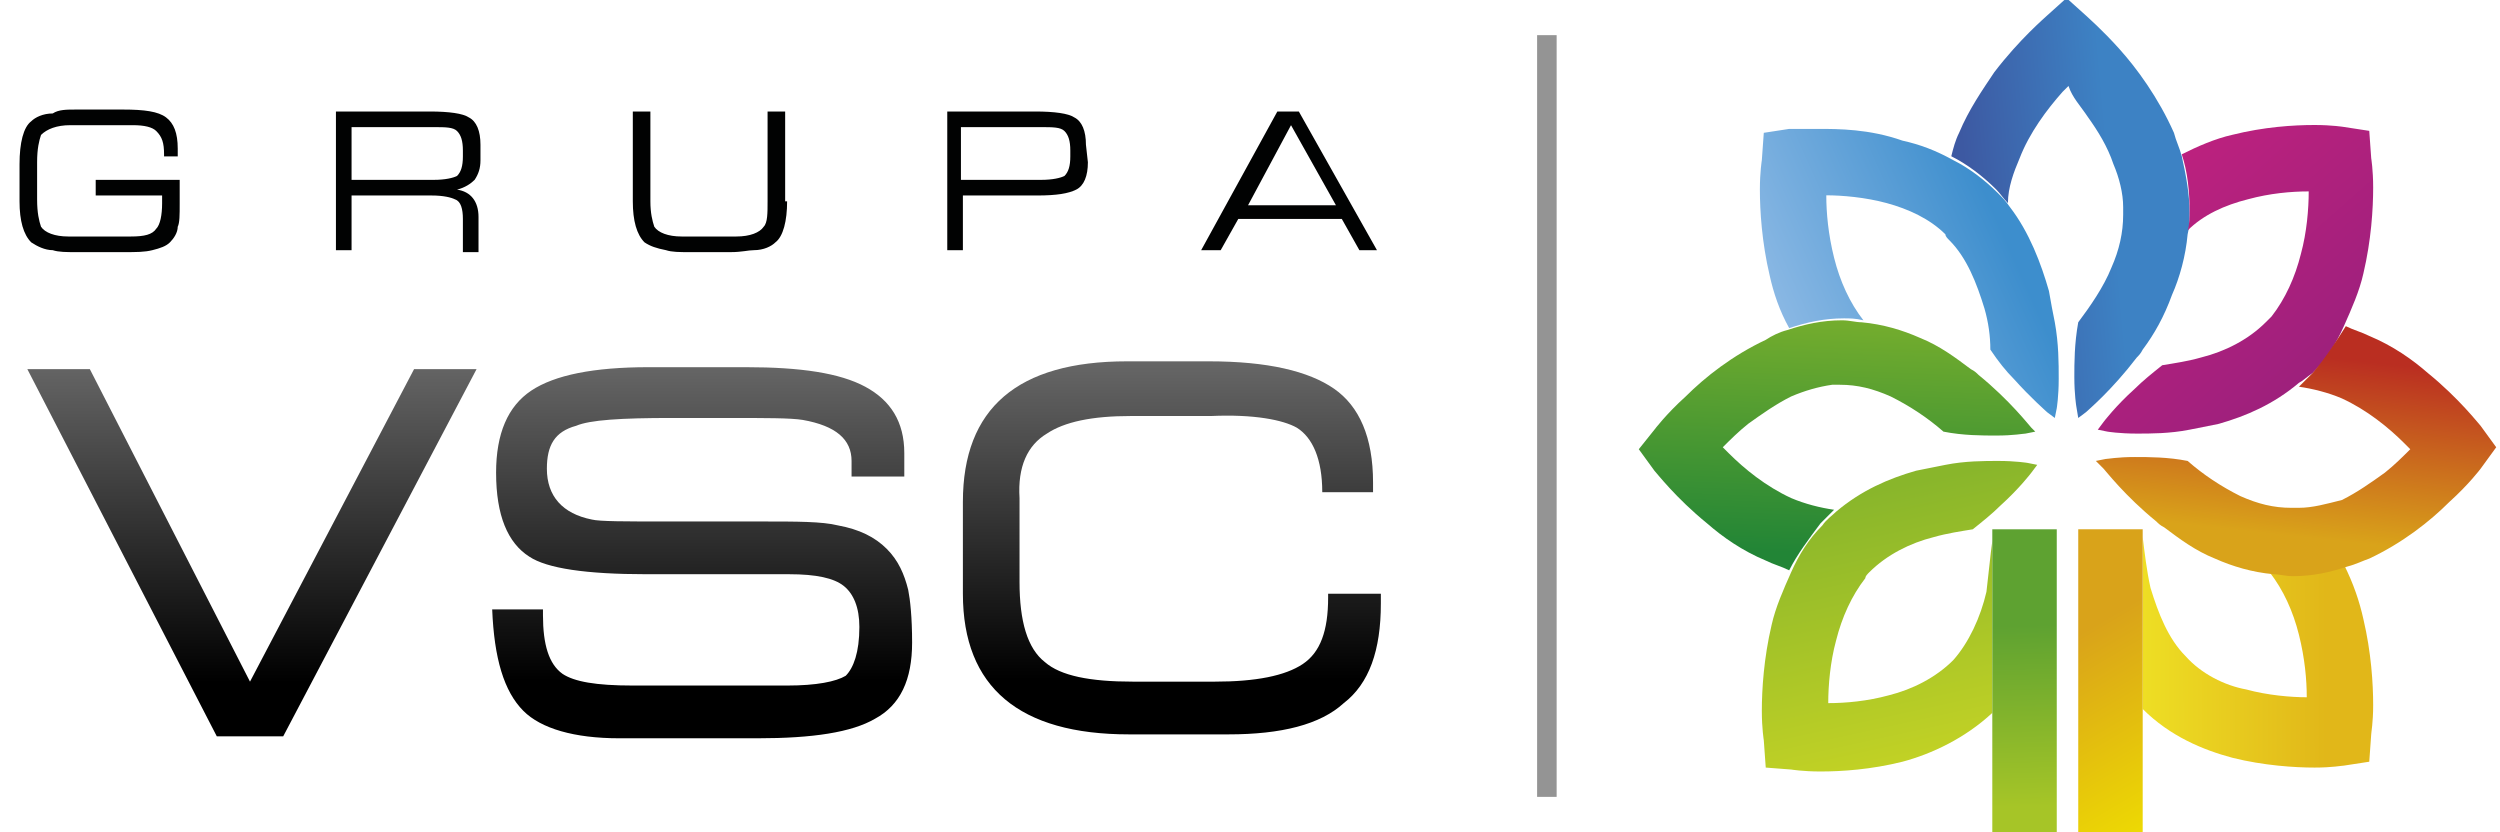
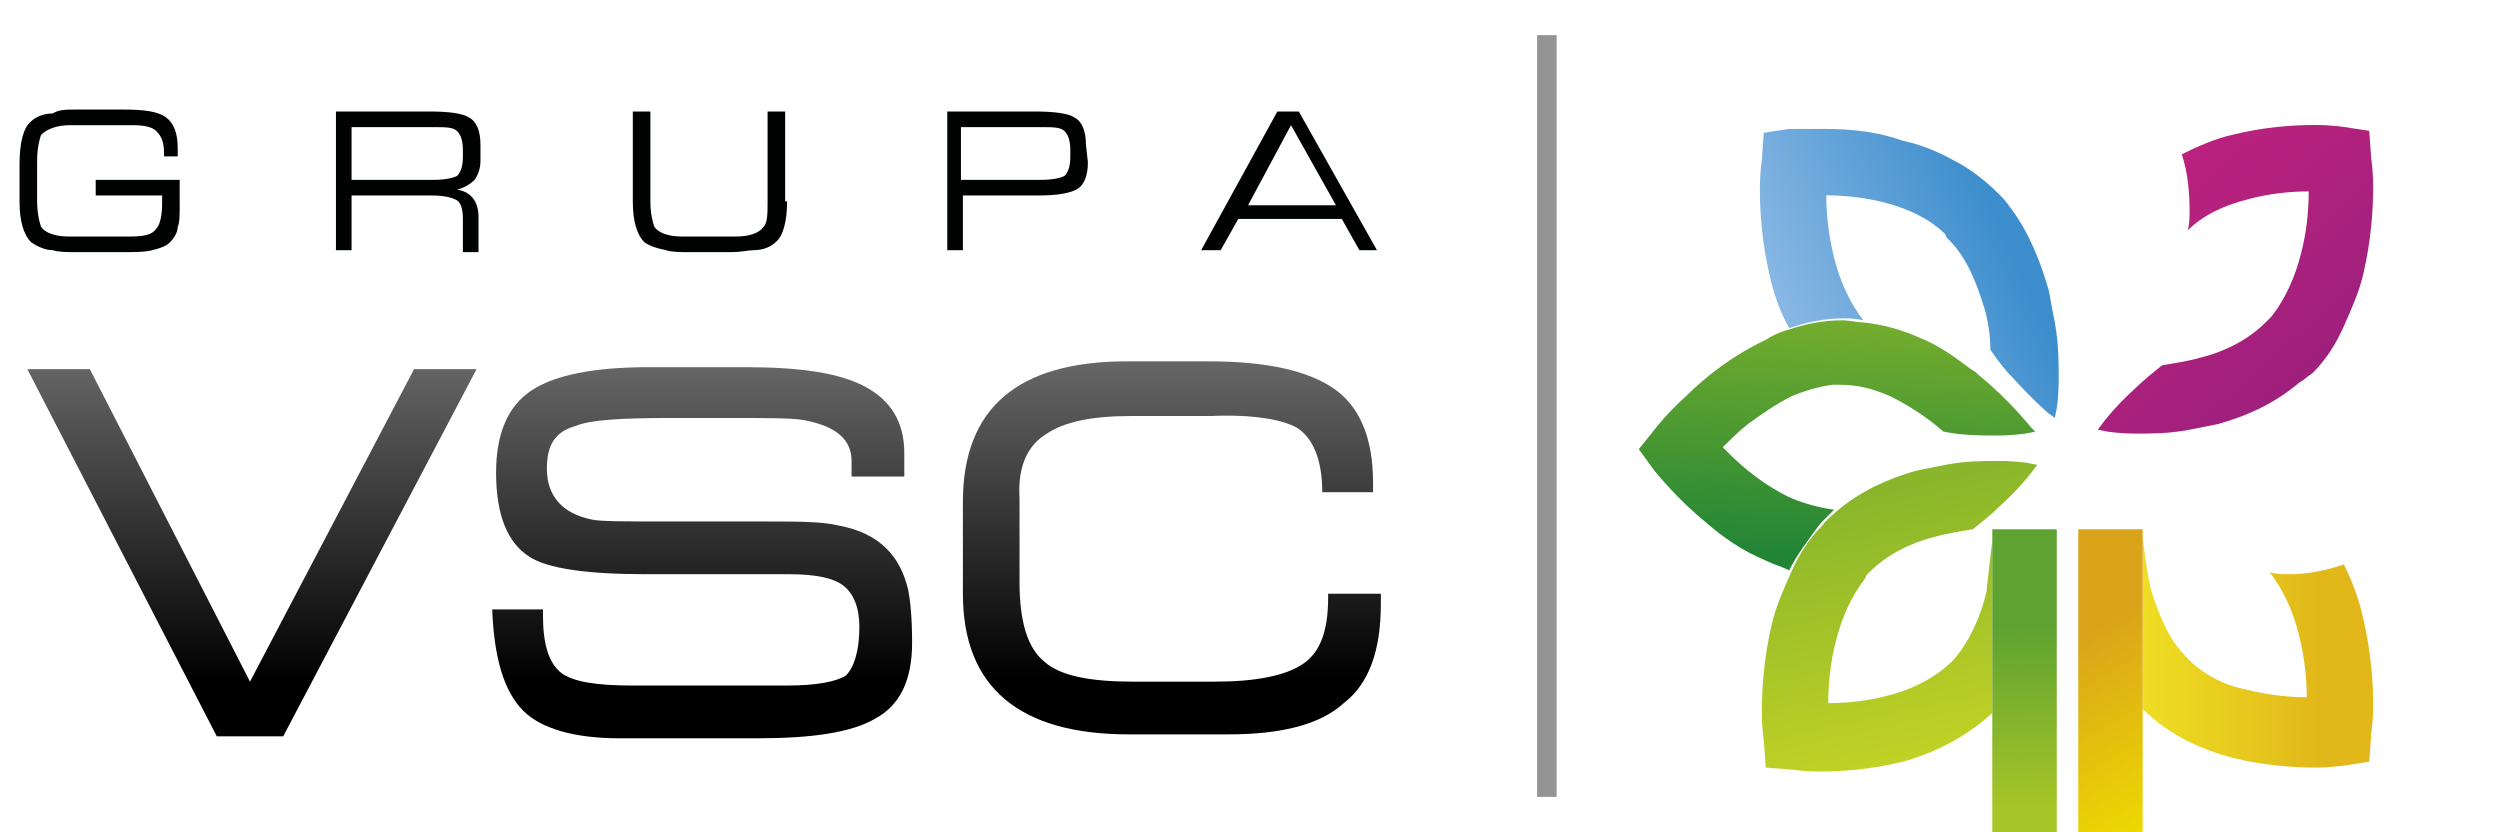
<svg xmlns="http://www.w3.org/2000/svg" version="1.1" id="Warstwa_1" x="0px" y="0px" viewBox="0 0 128 42.6" style="enable-background:new 0 0 128 42.6;" xml:space="preserve">
  <style type="text/css">
	.st0{fill:url(#Shape_00000086655849527789911320000004729952404951004585_);}
	.st1{fill:url(#Shape_00000127730515499657125080000000369747604212019109_);}
	.st2{fill:url(#Shape_00000159471925457135444910000009635249060488202642_);}
	.st3{fill:#949494;}
	.st4{fill:url(#SVGID_1_);}
	.st5{fill:url(#SVGID_00000060727558606059913880000011791274452399587740_);}
	.st6{fill:url(#SVGID_00000091724765348144721960000007924382142238772141_);}
	.st7{fill:url(#SVGID_00000116229500513893038210000013993724765652809126_);}
	.st8{fill:url(#SVGID_00000003098890782976204940000015714781901806380221_);}
	.st9{fill:url(#SVGID_00000023243840029486364930000008496903144623026091_);}
	.st10{fill:url(#SVGID_00000126321025789453192530000007186920058040978353_);}
	.st11{fill:url(#SVGID_00000141438230181496470660000004569266268813688229_);}
	.st12{fill:url(#SVGID_00000087413210694863611090000009534434003831617688_);}
	.st13{fill:#010202;}
</style>
  <desc>Created with Sketch.</desc>
  <g id="Page-1">
    <g id="Group-4">
      <g id="vsc" transform="translate(1, 0)">
        <g id="Group">
          <linearGradient id="Shape_00000169518767070933456940000015201673609508703670_" gradientUnits="userSpaceOnUse" x1="-223.346" y1="230.009" x2="-223.346" y2="229.139" gradientTransform="matrix(22.947 0 0 -18.871 5137.035 4359.014)">
            <stop offset="0" style="stop-color:#666666" />
            <stop offset="1" style="stop-color:#000000" />
          </linearGradient>
          <polygon id="Shape" style="fill:url(#Shape_00000169518767070933456940000015201673609508703670_);" points="23.4,18.9       13.5,37.7 10.1,37.7 0.4,18.9 3.6,18.9 11.8,34.9 20.2,18.9     " />
          <linearGradient id="Shape_00000176041007950714528510000003996268265810038432_" gradientUnits="userSpaceOnUse" x1="-222.681" y1="230.117" x2="-222.681" y2="229.27" gradientTransform="matrix(21.536 0 0 -19.113 4830.58 4416.858)">
            <stop offset="0" style="stop-color:#666666" />
            <stop offset="1" style="stop-color:#000000" />
          </linearGradient>
          <path id="Shape_00000010992672916751798260000012217550343205976725_" style="fill:url(#Shape_00000176041007950714528510000003996268265810038432_);" d="      M45.7,32.9c0,1.9-0.6,3.2-1.9,3.9c-1.2,0.7-3.2,1-6,1l-7.1,0c-2.3,0-4-0.5-4.9-1.4c-1-1-1.5-2.7-1.6-5.2l2.6,0v0.3      c0,1.5,0.3,2.5,1,3c0.6,0.4,1.7,0.6,3.6,0.6l7.9,0c1.5,0,2.5-0.2,3-0.5c0.4-0.4,0.7-1.2,0.7-2.5c0-1-0.3-1.7-0.8-2.1      c-0.5-0.4-1.4-0.6-2.8-0.6l-7.3,0c-3.1,0-5.1-0.3-6-0.9c-1.1-0.7-1.7-2.1-1.7-4.3c0-2,0.6-3.4,1.8-4.2c1.2-0.8,3.2-1.2,6-1.2      l5,0c2.8,0,4.8,0.3,6.1,1c1.3,0.7,2,1.8,2,3.4l0,1.2l-2.7,0v-0.8c0-1.1-0.8-1.8-2.5-2.1c-0.6-0.1-1.9-0.1-3.9-0.1l-2.8,0      c-2.6,0-4.2,0.1-4.9,0.4C27.4,22.1,27,22.8,27,24c0,1.4,0.8,2.3,2.3,2.6c0.4,0.1,1.7,0.1,3.9,0.1l4.8,0c1.8,0,3.1,0,3.9,0.2      c1.1,0.2,1.9,0.6,2.5,1.2c0.6,0.6,0.9,1.3,1.1,2.1C45.6,30.7,45.7,31.6,45.7,32.9z" />
          <linearGradient id="Shape_00000031172784746678448110000007374716308656470923_" gradientUnits="userSpaceOnUse" x1="-222.579" y1="230.113" x2="-222.579" y2="229.266" gradientTransform="matrix(21.335 0 0 -19.111 4807.672 4416.265)">
            <stop offset="0" style="stop-color:#666666" />
            <stop offset="1" style="stop-color:#000000" />
          </linearGradient>
          <path id="Shape_00000140696495332369281480000001871823575639619724_" style="fill:url(#Shape_00000031172784746678448110000007374716308656470923_);" d="      M69.7,30.9c0,2.4-0.6,4.1-1.9,5.1c-1.2,1.1-3.2,1.6-5.9,1.6l-5.1,0c-5.6,0-8.5-2.4-8.5-7.2l0-4.7c0-4.8,2.8-7.2,8.4-7.2l4.2,0      c3,0,5.1,0.5,6.4,1.4c1.3,0.9,2,2.5,2,4.8v0.5l-2.6,0c0-1.7-0.5-2.8-1.3-3.3c-0.7-0.4-2.2-0.7-4.4-0.6l-4.1,0      c-2,0-3.4,0.3-4.3,0.9c-1,0.6-1.5,1.7-1.4,3.3l0,4.3c0,2,0.4,3.4,1.3,4.1c0.8,0.7,2.3,1,4.5,1l4.2,0c2.1,0,3.6-0.3,4.5-0.9      c0.9-0.6,1.3-1.7,1.3-3.4v-0.2l2.7,0L69.7,30.9L69.7,30.9z" />
          <rect id="Rectangle-path" x="77.7" y="1.8" class="st3" width="1" height="39" />
          <g id="Shape_00000175297139158413042650000015946720915887368597_" transform="translate(82.706, 0)">
            <linearGradient id="SVGID_1_" gradientUnits="userSpaceOnUse" x1="-304.694" y1="225.837" x2="-304.775" y2="224.532" gradientTransform="matrix(20.334 0 0 -12.799 6207.293 2902.158)">
              <stop offset="0" style="stop-color:#95BD2A" />
              <stop offset="1" style="stop-color:#228536" />
            </linearGradient>
            <path class="st4" d="M20.3,21.9c-0.1-0.1-1.1-1.4-2.7-2.7c-0.1-0.1-0.2-0.2-0.4-0.3c-0.8-0.6-1.6-1.2-2.6-1.6       c-0.9-0.4-1.9-0.7-3-0.8c-0.3,0-0.6-0.1-1-0.1c-1,0-1.9,0.2-2.8,0.5c-0.4,0.1-0.8,0.3-1.1,0.5c-1.7,0.8-3.1,1.9-4.1,2.9       c-1,0.9-1.6,1.7-1.6,1.7L0.2,23l0.8,1.1c0.1,0.1,1.1,1.4,2.7,2.7c0.8,0.7,1.8,1.4,3,1.9c0.4,0.2,0.8,0.3,1.2,0.5       c0.4-0.8,1-1.6,1.6-2.4c0.2-0.2,0.5-0.5,0.7-0.7c-0.7-0.1-1.5-0.3-2.2-0.6c-1.3-0.6-2.4-1.5-3.2-2.3c-0.1-0.1-0.2-0.2-0.3-0.3       c0.4-0.4,0.8-0.8,1.3-1.2c0.7-0.5,1.4-1,2.2-1.4c0.7-0.3,1.4-0.5,2.1-0.6c0.1,0,0.3,0,0.4,0c0.9,0,1.7,0.2,2.6,0.6       c1,0.5,1.9,1.1,2.7,1.8c1,0.2,2,0.2,2.7,0.2c0.9,0,1.4-0.1,1.5-0.1l0.5-0.1L20.3,21.9z" />
            <linearGradient id="SVGID_00000122716001788864989050000006363273027306540698_" gradientUnits="userSpaceOnUse" x1="-301.272" y1="226.68" x2="-300.534" y2="227.001" gradientTransform="matrix(15.182 0 0 -14.804 4581.61 3372.487)">
              <stop offset="0" style="stop-color:#8AB8E4" />
              <stop offset="1" style="stop-color:#3D8ECD" />
            </linearGradient>
            <path style="fill:url(#SVGID_00000122716001788864989050000006363273027306540698_);" d="M16.1,12.3c0.9,0.9,1.4,2.2,1.8,3.5       c0.2,0.7,0.3,1.4,0.3,2.1c0.4,0.6,0.8,1.1,1.2,1.5c0.9,1,1.6,1.6,1.7,1.7l0.4,0.3l0.1-0.5c0,0,0.1-0.6,0.1-1.5       c0-0.8,0-1.8-0.2-2.9c-0.1-0.5-0.2-1-0.3-1.6c-0.4-1.4-1-3-2-4.3c-0.2-0.3-0.4-0.5-0.6-0.7c-0.7-0.7-1.5-1.3-2.3-1.7       c-0.9-0.5-1.7-0.8-2.6-1C12,6.6,10.4,6.6,9.4,6.6C8.5,6.6,8,6.6,7.9,6.6L6.6,6.8L6.5,8.2c0,0-0.1,0.6-0.1,1.5       c0,1.1,0.1,2.7,0.5,4.4c0.2,0.9,0.5,1.8,1,2.7c0.9-0.3,1.8-0.5,2.8-0.5c0.3,0,0.6,0,1,0.1c-0.7-0.9-1.2-2-1.5-3.2       c-0.3-1.2-0.4-2.3-0.4-3.2c0.8,0,2,0.1,3.1,0.4c1.1,0.3,2.2,0.8,3,1.6C15.9,12.1,16,12.2,16.1,12.3" />
            <linearGradient id="SVGID_00000087414525777618673640000006458548365932834442_" gradientUnits="userSpaceOnUse" x1="-296.949" y1="230.611" x2="-297.544" y2="230.517" gradientTransform="matrix(12.204 0 0 -21.324 3648.415 4927.756)">
              <stop offset="0" style="stop-color:#3D82C4" />
              <stop offset="1" style="stop-color:#3D59A2" />
            </linearGradient>
-             <path style="fill:url(#SVGID_00000087414525777618673640000006458548365932834442_);" d="M28.4,10.9c0-1-0.2-2-0.4-2.9       c-0.1-0.4-0.3-0.8-0.4-1.2c-0.8-1.8-1.9-3.3-2.8-4.3c-0.9-1-1.6-1.6-1.7-1.7l-1-0.9l-1,0.9C21,0.9,19.7,2,18.4,3.7       c-0.6,0.9-1.3,1.9-1.8,3.1c-0.2,0.4-0.3,0.8-0.4,1.2c0.8,0.4,1.6,1,2.3,1.7c0.2,0.2,0.4,0.5,0.6,0.7c0-0.8,0.3-1.6,0.6-2.3       c0.5-1.3,1.4-2.5,2.2-3.4c0.1-0.1,0.2-0.2,0.3-0.3C22.4,5,22.8,5.4,23.2,6c0.5,0.7,1,1.5,1.3,2.4c0.3,0.7,0.5,1.5,0.5,2.2       c0,0.1,0,0.3,0,0.4c0,0.9-0.2,1.8-0.6,2.7c-0.4,1-1.1,2-1.7,2.8c-0.2,1.1-0.2,2.1-0.2,2.8c0,0.9,0.1,1.5,0.1,1.5l0.1,0.6       l0.4-0.3c0.1-0.1,1.3-1.1,2.6-2.8c0.1-0.1,0.2-0.2,0.3-0.4c0.6-0.8,1.1-1.7,1.5-2.8c0.4-0.9,0.7-2,0.8-3.1       C28.4,11.6,28.4,11.3,28.4,10.9" />
            <linearGradient id="SVGID_00000014631255046763354360000006729950683820486816_" gradientUnits="userSpaceOnUse" x1="-300.017" y1="228.114" x2="-299.337" y2="227.248" gradientTransform="matrix(14.117 0 0 -15.926 4261.702 3641.064)">
              <stop offset="0" style="stop-color:#BE217E" />
              <stop offset="1" style="stop-color:#97207C" />
            </linearGradient>
            <path style="fill:url(#SVGID_00000014631255046763354360000006729950683820486816_);" d="M34.7,19.1c0.7-0.7,1.2-1.5,1.6-2.4       c0.4-0.9,0.8-1.8,1-2.7c0.4-1.7,0.5-3.3,0.5-4.4c0-0.9-0.1-1.5-0.1-1.5l-0.1-1.4l-1.3-0.2c0,0-0.6-0.1-1.5-0.1       c-1.1,0-2.6,0.1-4.2,0.5c-0.9,0.2-1.8,0.6-2.6,1c0.3,0.9,0.4,1.9,0.4,2.9c0,0.3,0,0.7-0.1,1c0.8-0.8,1.9-1.3,3.1-1.6       c1.1-0.3,2.2-0.4,3.1-0.4c0,0.9-0.1,2.1-0.4,3.2c-0.3,1.2-0.8,2.3-1.5,3.2c-0.1,0.1-0.2,0.2-0.3,0.3c-0.9,0.9-2.1,1.5-3.3,1.8       c-0.7,0.2-1.4,0.3-2,0.4c-0.5,0.4-1,0.8-1.4,1.2c-1,0.9-1.6,1.7-1.6,1.7l-0.3,0.4l0.5,0.1c0,0,0.6,0.1,1.5,0.1       c0.7,0,1.7,0,2.7-0.2c0.5-0.1,1-0.2,1.5-0.3c1.4-0.4,2.8-1,4.1-2.1C34.2,19.5,34.4,19.3,34.7,19.1" />
            <linearGradient id="SVGID_00000003103410840199411080000011498763268921774240_" gradientUnits="userSpaceOnUse" x1="-296.249" y1="223.806" x2="-297.178" y2="223.805" gradientTransform="matrix(11.849 0 0 -11.825 3545.652 2679.942)">
              <stop offset="0" style="stop-color:#E1B719" />
              <stop offset="1" style="stop-color:#F0E526" />
            </linearGradient>
            <path style="fill:url(#SVGID_00000003103410840199411080000011498763268921774240_);" d="M28.2,33.6c-0.9-0.9-1.4-2.2-1.8-3.5       c-0.2-0.9-0.3-1.8-0.4-2.6l0,8.8c1.4,1.4,3.1,2.1,4.6,2.5c1.6,0.4,3.2,0.5,4.2,0.5c0.9,0,1.4-0.1,1.5-0.1l1.3-0.2l0.1-1.4       c0-0.1,0.1-0.6,0.1-1.5c0-1.1-0.1-2.7-0.5-4.4c-0.2-0.9-0.5-1.8-1-2.8c-0.9,0.3-1.8,0.5-2.8,0.5c-0.3,0-0.6,0-1-0.1       c0.7,0.9,1.2,2,1.5,3.2c0.3,1.2,0.4,2.3,0.4,3.2c-0.8,0-2-0.1-3.1-0.4C30.2,35.1,29,34.5,28.2,33.6" />
            <linearGradient id="SVGID_00000169556348369490435010000011215758894897753738_" gradientUnits="userSpaceOnUse" x1="-304.68" y1="225.344" x2="-304.802" y2="224.635" gradientTransform="matrix(20.333 0 0 -12.799 6230.285 2902.46)">
              <stop offset="0" style="stop-color:#BA2E21" />
              <stop offset="1" style="stop-color:#D9A31A" />
            </linearGradient>
-             <path style="fill:url(#SVGID_00000169556348369490435010000011215758894897753738_);" d="M34.7,19.1c-0.2,0.2-0.5,0.5-0.7,0.7       c0.7,0.1,1.5,0.3,2.2,0.6c1.3,0.6,2.4,1.5,3.2,2.3c0.1,0.1,0.2,0.2,0.3,0.3c-0.4,0.4-0.8,0.8-1.3,1.2c-0.7,0.5-1.4,1-2.2,1.4       C35.4,25.8,34.7,26,34,26c-0.1,0-0.3,0-0.4,0c-0.9,0-1.7-0.2-2.6-0.6c-1-0.5-1.9-1.1-2.7-1.8c-1-0.2-2-0.2-2.7-0.2       c-0.9,0-1.4,0.1-1.5,0.1l-0.5,0.1L24,24c0.1,0.1,1.1,1.4,2.7,2.7c0.1,0.1,0.2,0.2,0.4,0.3c0.8,0.6,1.6,1.2,2.6,1.6       c0.9,0.4,1.9,0.7,3,0.8c0.3,0,0.6,0.1,1,0.1c1,0,1.9-0.2,2.8-0.5c0.4-0.1,0.8-0.3,1.1-0.4c1.7-0.8,3.1-1.9,4.1-2.9       c1-0.9,1.6-1.7,1.6-1.7l0.8-1.1l-0.8-1.1c-0.1-0.1-1.1-1.4-2.7-2.7c-0.8-0.7-1.8-1.4-3-1.9c-0.4-0.2-0.8-0.3-1.2-0.5       C35.9,17.5,35.3,18.4,34.7,19.1" />
            <linearGradient id="SVGID_00000162323323091730951420000004434852980590996120_" gradientUnits="userSpaceOnUse" x1="-299.772" y1="228.132" x2="-299.577" y2="227.124" gradientTransform="matrix(14.117 0 0 -15.924 4244.544 3657.798)">
              <stop offset="0" style="stop-color:#89B62B" />
              <stop offset="1" style="stop-color:#CBD624" />
            </linearGradient>
            <path style="fill:url(#SVGID_00000162323323091730951420000004434852980590996120_);" d="M12,29.3c0.9-0.9,2.1-1.5,3.3-1.8       c0.7-0.2,1.4-0.3,2-0.4c0.5-0.4,1-0.8,1.4-1.2c1-0.9,1.6-1.7,1.6-1.7l0.3-0.4l-0.5-0.1c0,0-0.6-0.1-1.5-0.1       c-0.7,0-1.7,0-2.7,0.2c-0.5,0.1-1,0.2-1.5,0.3c-1.4,0.4-2.8,1-4.1,2.1c-0.2,0.2-0.5,0.4-0.7,0.7c-0.7,0.7-1.2,1.5-1.6,2.4       c-0.4,0.9-0.8,1.8-1,2.7c-0.4,1.7-0.5,3.3-0.5,4.4c0,0.9,0.1,1.5,0.1,1.5l0.1,1.4L8,39.4c0,0,0.6,0.1,1.5,0.1       c1.1,0,2.6-0.1,4.2-0.5c1.5-0.4,3.2-1.2,4.6-2.5v-8.8c-0.1,0.7-0.2,1.8-0.3,2.6c-0.3,1.3-0.9,2.6-1.7,3.5       c-0.9,0.9-2.1,1.5-3.3,1.8c-1.1,0.3-2.2,0.4-3.1,0.4c0-0.9,0.1-2.1,0.4-3.2c0.3-1.2,0.8-2.3,1.5-3.2       C11.8,29.5,11.9,29.4,12,29.3" />
            <linearGradient id="SVGID_00000148654939121126734040000001990387713829699773_" gradientUnits="userSpaceOnUse" x1="-245.821" y1="227.049" x2="-245.824" y2="227.646" gradientTransform="matrix(3.31 0 0 -15.57 833.707 3576.44)">
              <stop offset="0" style="stop-color:#A6C527" />
              <stop offset="1" style="stop-color:#5EA231" />
            </linearGradient>
            <polygon style="fill:url(#SVGID_00000148654939121126734040000001990387713829699773_);" points="18.3,27.1 18.3,42.6        21.6,42.6 21.6,27.1      " />
            <linearGradient id="SVGID_00000172423903871347880620000004517195619379341499_" gradientUnits="userSpaceOnUse" x1="-245.834" y1="227.685" x2="-245.739" y2="226.928" gradientTransform="matrix(3.31 0 0 -15.59 837.921 3581.23)">
              <stop offset="0" style="stop-color:#D9A31A" />
              <stop offset="1" style="stop-color:#EDD903" />
            </linearGradient>
            <polygon style="fill:url(#SVGID_00000172423903871347880620000004517195619379341499_);" points="26,27.1 22.7,27.1 22.7,42.7        26,42.6 26,36.7      " />
          </g>
        </g>
        <g id="Group_00000005229849745954547940000000848541973286144929_" transform="translate(0, 5.609)">
          <path id="Shape_00000064334550579490708330000014828112640993601948_" class="st13" d="M8.2,4.8c0,0.6,0,1-0.1,1.2      C8.1,6.3,7.9,6.6,7.7,6.8C7.5,7,7.2,7.1,6.8,7.2C6.4,7.3,6,7.3,5.3,7.3H2.9c-0.5,0-0.9,0-1.2-0.1C1.3,7.2,0.9,7,0.6,6.8      C0.2,6.4,0,5.7,0,4.7V2.8c0-1.1,0.2-1.9,0.6-2.2c0.2-0.2,0.6-0.4,1.1-0.4C2,0,2.4,0,2.9,0h2.4c1.1,0,1.8,0.1,2.2,0.4      C7.9,0.7,8.1,1.2,8.1,2c0,0.2,0,0.3,0,0.4H7.4V2.3c0-0.6-0.1-0.9-0.4-1.2C6.8,0.9,6.4,0.8,5.8,0.8H2.6C1.9,0.8,1.4,1,1.1,1.3      C1,1.6,0.9,2,0.9,2.7v1.9C0.9,5.3,1,5.7,1.1,6c0.2,0.3,0.7,0.5,1.4,0.5h3.2c0.7,0,1.1-0.1,1.3-0.4c0.2-0.2,0.3-0.7,0.3-1.3V4.4      H3.9V3.6h4.3V4.8z" />
          <path id="Shape_00000179623766731989921900000000562164920038489732_" class="st13" d="M23.6,2.6c0,0.4-0.1,0.7-0.3,1      c-0.2,0.2-0.5,0.4-0.9,0.5c0.7,0.1,1.1,0.6,1.1,1.4v1.8h-0.8V5.6c0-0.5-0.1-0.9-0.4-1c-0.2-0.1-0.6-0.2-1.2-0.2H17v2.8h-0.8V0.1      H21c1,0,1.7,0.1,2,0.3c0.4,0.2,0.6,0.7,0.6,1.4L23.6,2.6L23.6,2.6z M22.7,2.4V2.1c0-0.5-0.1-0.8-0.3-1c-0.2-0.2-0.6-0.2-1.2-0.2      H17v2.7h4.2c0.6,0,1-0.1,1.2-0.2C22.6,3.2,22.7,2.9,22.7,2.4z" />
          <path id="Shape_00000177453915604918179230000012121788351388748715_" class="st13" d="M39.3,4.7c0,1-0.2,1.8-0.6,2.1      c-0.2,0.2-0.6,0.4-1.1,0.4c-0.3,0-0.6,0.1-1.2,0.1h-2.1c-0.5,0-0.9,0-1.2-0.1c-0.5-0.1-0.8-0.2-1.1-0.4      c-0.4-0.4-0.6-1.1-0.6-2.1V0.1h0.9v4.6c0,0.6,0.1,1,0.2,1.3c0.2,0.3,0.7,0.5,1.4,0.5h2.8c0.7,0,1.2-0.2,1.4-0.5      c0.2-0.2,0.2-0.7,0.2-1.3V0.1h0.9V4.7z" />
          <path id="Shape_00000017515457946818254670000004774161057778556855_" class="st13" d="M54.7,2.7c0,0.7-0.2,1.2-0.6,1.4      c-0.4,0.2-1,0.3-2,0.3h-3.8v2.8h-0.8V0.1H52c1,0,1.7,0.1,2,0.3c0.4,0.2,0.6,0.7,0.6,1.4L54.7,2.7L54.7,2.7z M53.8,2.4V2.1      c0-0.5-0.1-0.8-0.3-1s-0.6-0.2-1.2-0.2h-4.1v2.7h4.1c0.6,0,1-0.1,1.2-0.2C53.7,3.2,53.8,2.9,53.8,2.4z" />
          <path id="Shape_00000050650297510443409980000014605604689031758474_" class="st13" d="M69.5,7.2h-0.9l-0.9-1.6h-5.3l-0.9,1.6      h-1l3.9-7.1h1.1L69.5,7.2z M67.4,4.9l-2.3-4.1l-2.2,4.1H67.4z" />
        </g>
      </g>
    </g>
  </g>
</svg>